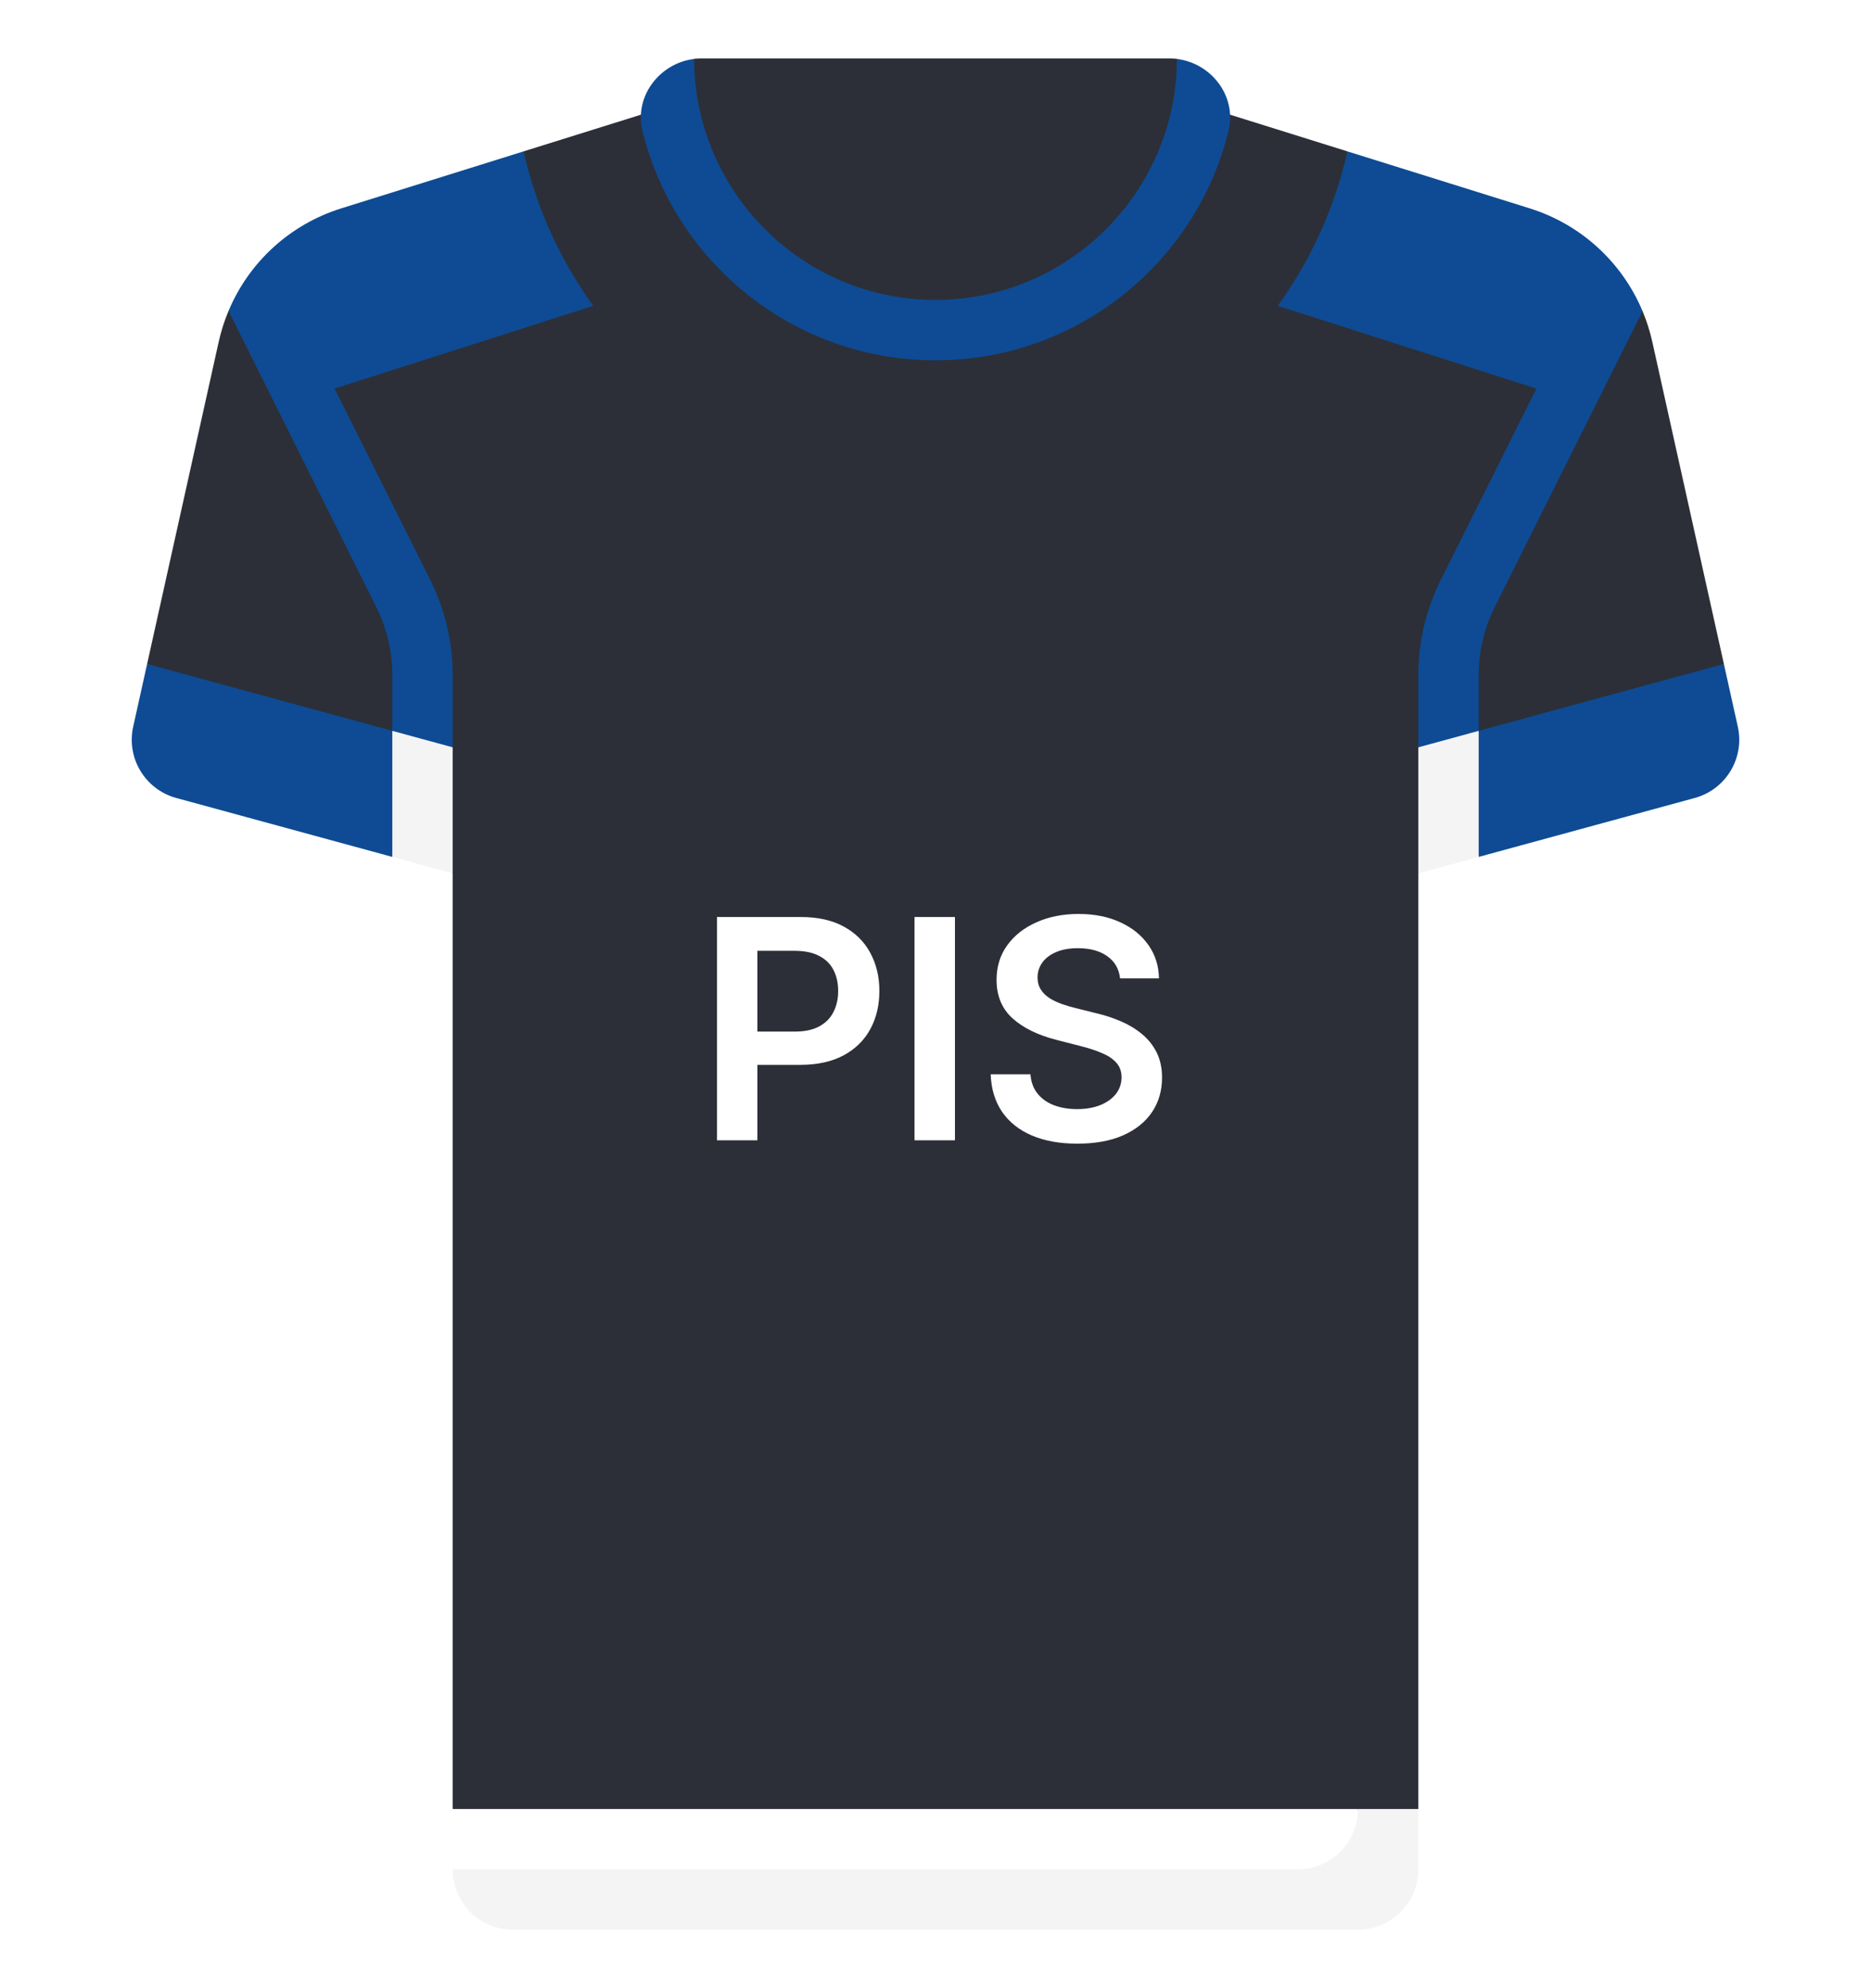
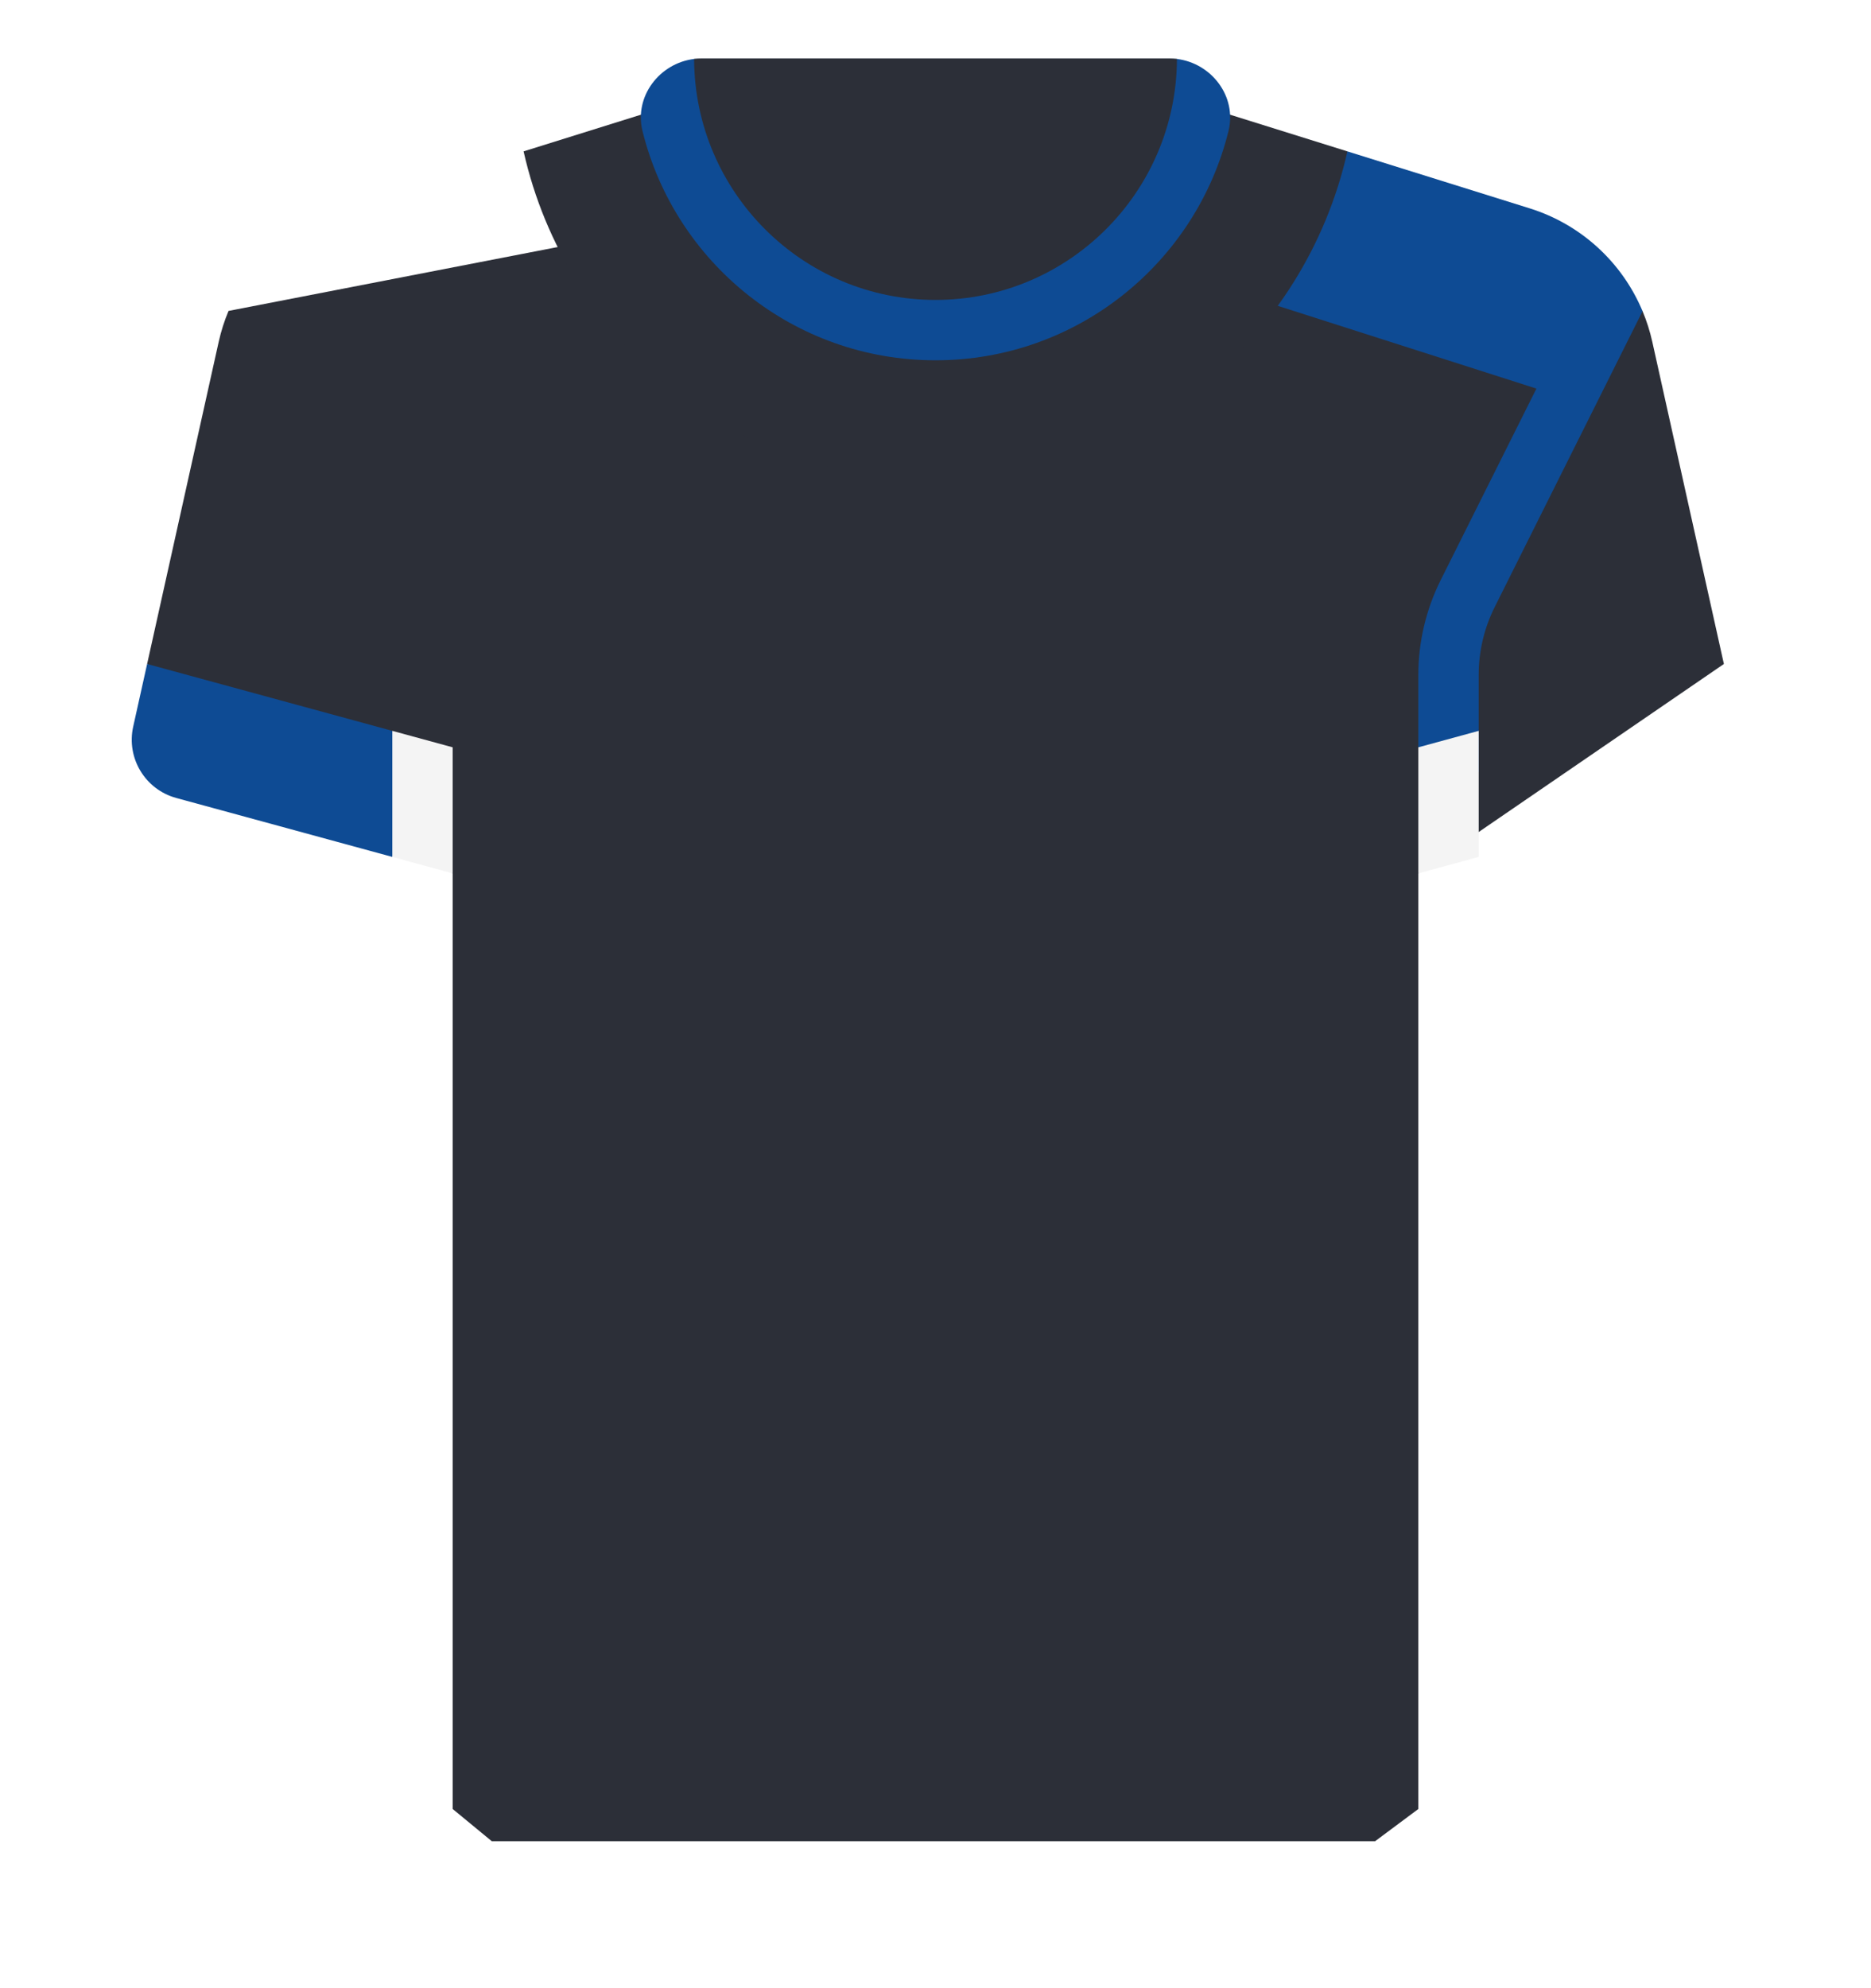
<svg xmlns="http://www.w3.org/2000/svg" width="512" height="544" viewBox="0 0 512 544" fill="none">
  <g filter="url(#filter0_d_136_3585)">
    <path d="M452.156 93.54C451.51 90.635 450.613 87.826 449.486 85.136L313.806 58.748H198.194L62.542 85.071C61.402 87.78 60.495 90.612 59.845 93.54L40.259 181.675L123.872 238.968V494.968L134.567 503.779H376.304L388.13 494.968V238.968L471.743 181.675L452.156 93.54Z" fill="#2C2F38" />
    <path d="M388.129 184.602V204.479L404.645 211.22V184.602C404.645 178.223 406.153 171.84 409.008 166.134L449.486 85.137C443.898 71.782 432.665 61.402 418.567 56.997L368.72 41.42L339.324 80.374L420.445 106.326L394.234 158.748C390.242 166.731 388.129 175.67 388.129 184.602Z" fill="#0E4B94" />
-     <path d="M123.871 184.601V204.478L107.355 209.698V184.601C107.355 178.222 105.847 171.839 102.992 166.133L62.542 85.071C68.13 71.716 79.336 61.401 93.434 56.995L143.281 41.418L172.677 80.372L91.555 106.324L117.766 158.746C121.758 166.73 123.871 175.669 123.871 184.601Z" fill="#0E4B94" />
    <path d="M313.806 24.258H198.194L143.281 41.418C154.875 93.025 200.893 131.613 256 131.613C311.107 131.613 357.126 93.025 368.719 41.418L313.806 24.258Z" fill="#2C2F38" />
    <path d="M322.073 16.129L189.94 16.127C180.496 17.292 173.48 26.355 175.814 35.827C184.693 71.86 217.226 98.582 255.999 98.582C294.772 98.582 327.305 71.86 336.185 35.827C338.519 26.359 331.51 17.3 322.073 16.129Z" fill="#0E4B94" />
-     <path d="M404.644 234.464L463.773 218.338C472.279 216.018 477.463 207.427 475.55 198.821L471.74 181.676L404.644 199.975L397.152 218.17L404.644 234.464Z" fill="#0E4B94" />
    <path d="M107.355 234.464L48.226 218.338C39.72 216.018 34.536 207.427 36.449 198.821L40.259 181.676L107.355 199.975L114.801 219.039L107.355 234.464Z" fill="#0E4B94" />
    <path d="M404.645 199.973L388.129 204.478V238.968L404.645 234.463V199.973Z" fill="#F4F4F4" />
    <path d="M107.355 234.463L123.871 238.968V204.478L107.355 199.973V234.463Z" fill="#F4F4F4" />
    <path d="M320.004 16H191.996C191.291 16 190.622 16.041 189.94 16.126C190.069 52.504 219.592 82.064 255.999 82.064C292.406 82.064 321.943 52.505 322.071 16.127C321.391 16.042 320.708 16 320.004 16Z" fill="#2C2F38" />
-     <path d="M123.871 494.969V511.485L134.783 520.504H376.737L371.613 494.969H123.871Z" fill="white" />
-     <path d="M140.387 528.001H371.613C380.735 528.001 388.129 520.606 388.129 511.485V494.969H371.613C371.613 504.091 364.218 511.485 355.097 511.485H123.871C123.871 520.606 131.266 528.001 140.387 528.001Z" fill="#F4F4F4" />
-     <path d="M196.195 312V250.909H219.105C223.798 250.909 227.735 251.784 230.917 253.534C234.119 255.284 236.535 257.69 238.166 260.753C239.816 263.795 240.642 267.256 240.642 271.134C240.642 275.051 239.816 278.531 238.166 281.574C236.515 284.616 234.079 287.013 230.857 288.763C227.636 290.493 223.669 291.358 218.955 291.358H203.772V282.26H217.464C220.208 282.26 222.455 281.783 224.205 280.828C225.955 279.874 227.248 278.561 228.083 276.891C228.938 275.22 229.366 273.301 229.366 271.134C229.366 268.966 228.938 267.057 228.083 265.406C227.248 263.756 225.945 262.473 224.176 261.558C222.426 260.624 220.169 260.156 217.404 260.156H207.262V312H196.195ZM261.321 250.909V312H250.254V250.909H261.321ZM306.505 267.703C306.227 265.098 305.053 263.07 302.985 261.618C300.937 260.166 298.272 259.44 294.991 259.44C292.684 259.44 290.705 259.788 289.055 260.484C287.404 261.18 286.142 262.125 285.267 263.318C284.392 264.511 283.944 265.874 283.924 267.405C283.924 268.678 284.213 269.781 284.789 270.716C285.386 271.651 286.191 272.446 287.205 273.102C288.22 273.739 289.343 274.276 290.576 274.713C291.809 275.151 293.052 275.518 294.305 275.817L300.032 277.249C302.339 277.786 304.556 278.511 306.684 279.426C308.832 280.341 310.751 281.494 312.441 282.886C314.151 284.278 315.504 285.959 316.498 287.928C317.492 289.896 317.99 292.203 317.99 294.848C317.99 298.428 317.075 301.58 315.245 304.304C313.416 307.009 310.771 309.126 307.311 310.658C303.87 312.169 299.704 312.925 294.812 312.925C290.059 312.925 285.933 312.189 282.433 310.717C278.953 309.246 276.228 307.098 274.259 304.274C272.311 301.45 271.257 298.01 271.097 293.953H281.985C282.144 296.081 282.801 297.851 283.954 299.263C285.107 300.675 286.609 301.729 288.458 302.425C290.328 303.121 292.416 303.469 294.722 303.469C297.129 303.469 299.237 303.111 301.046 302.395C302.876 301.659 304.308 300.645 305.342 299.352C306.376 298.04 306.903 296.509 306.923 294.759C306.903 293.168 306.436 291.855 305.521 290.821C304.606 289.767 303.323 288.892 301.673 288.196C300.042 287.48 298.133 286.844 295.945 286.287L288.995 284.497C283.964 283.205 279.987 281.246 277.063 278.621C274.16 275.976 272.708 272.466 272.708 268.091C272.708 264.491 273.683 261.339 275.632 258.635C277.6 255.93 280.275 253.832 283.656 252.341C287.036 250.83 290.865 250.074 295.14 250.074C299.475 250.074 303.274 250.83 306.535 252.341C309.816 253.832 312.392 255.911 314.261 258.575C316.13 261.22 317.095 264.263 317.154 267.703H306.505Z" fill="white" />
  </g>
  <defs>
    <filter id="filter0_d_136_3585" x="20.053" y="0" width="471.895" height="544" filterUnits="userSpaceOnUse" color-interpolation-filters="sRGB">
      <feFlood flood-opacity="0" result="BackgroundImageFix" />
      <feColorMatrix in="SourceAlpha" type="matrix" values="0 0 0 0 0 0 0 0 0 0 0 0 0 0 0 0 0 0 127 0" result="hardAlpha" />
      <feOffset />
      <feGaussianBlur stdDeviation="8" />
      <feComposite in2="hardAlpha" operator="out" />
      <feColorMatrix type="matrix" values="0 0 0 0 0 0 0 0 0 0 0 0 0 0 0 0 0 0 0.25 0" />
      <feBlend mode="normal" in2="BackgroundImageFix" result="effect1_dropShadow_136_3585" />
      <feBlend mode="normal" in="SourceGraphic" in2="effect1_dropShadow_136_3585" result="shape" />
    </filter>
  </defs>
</svg>